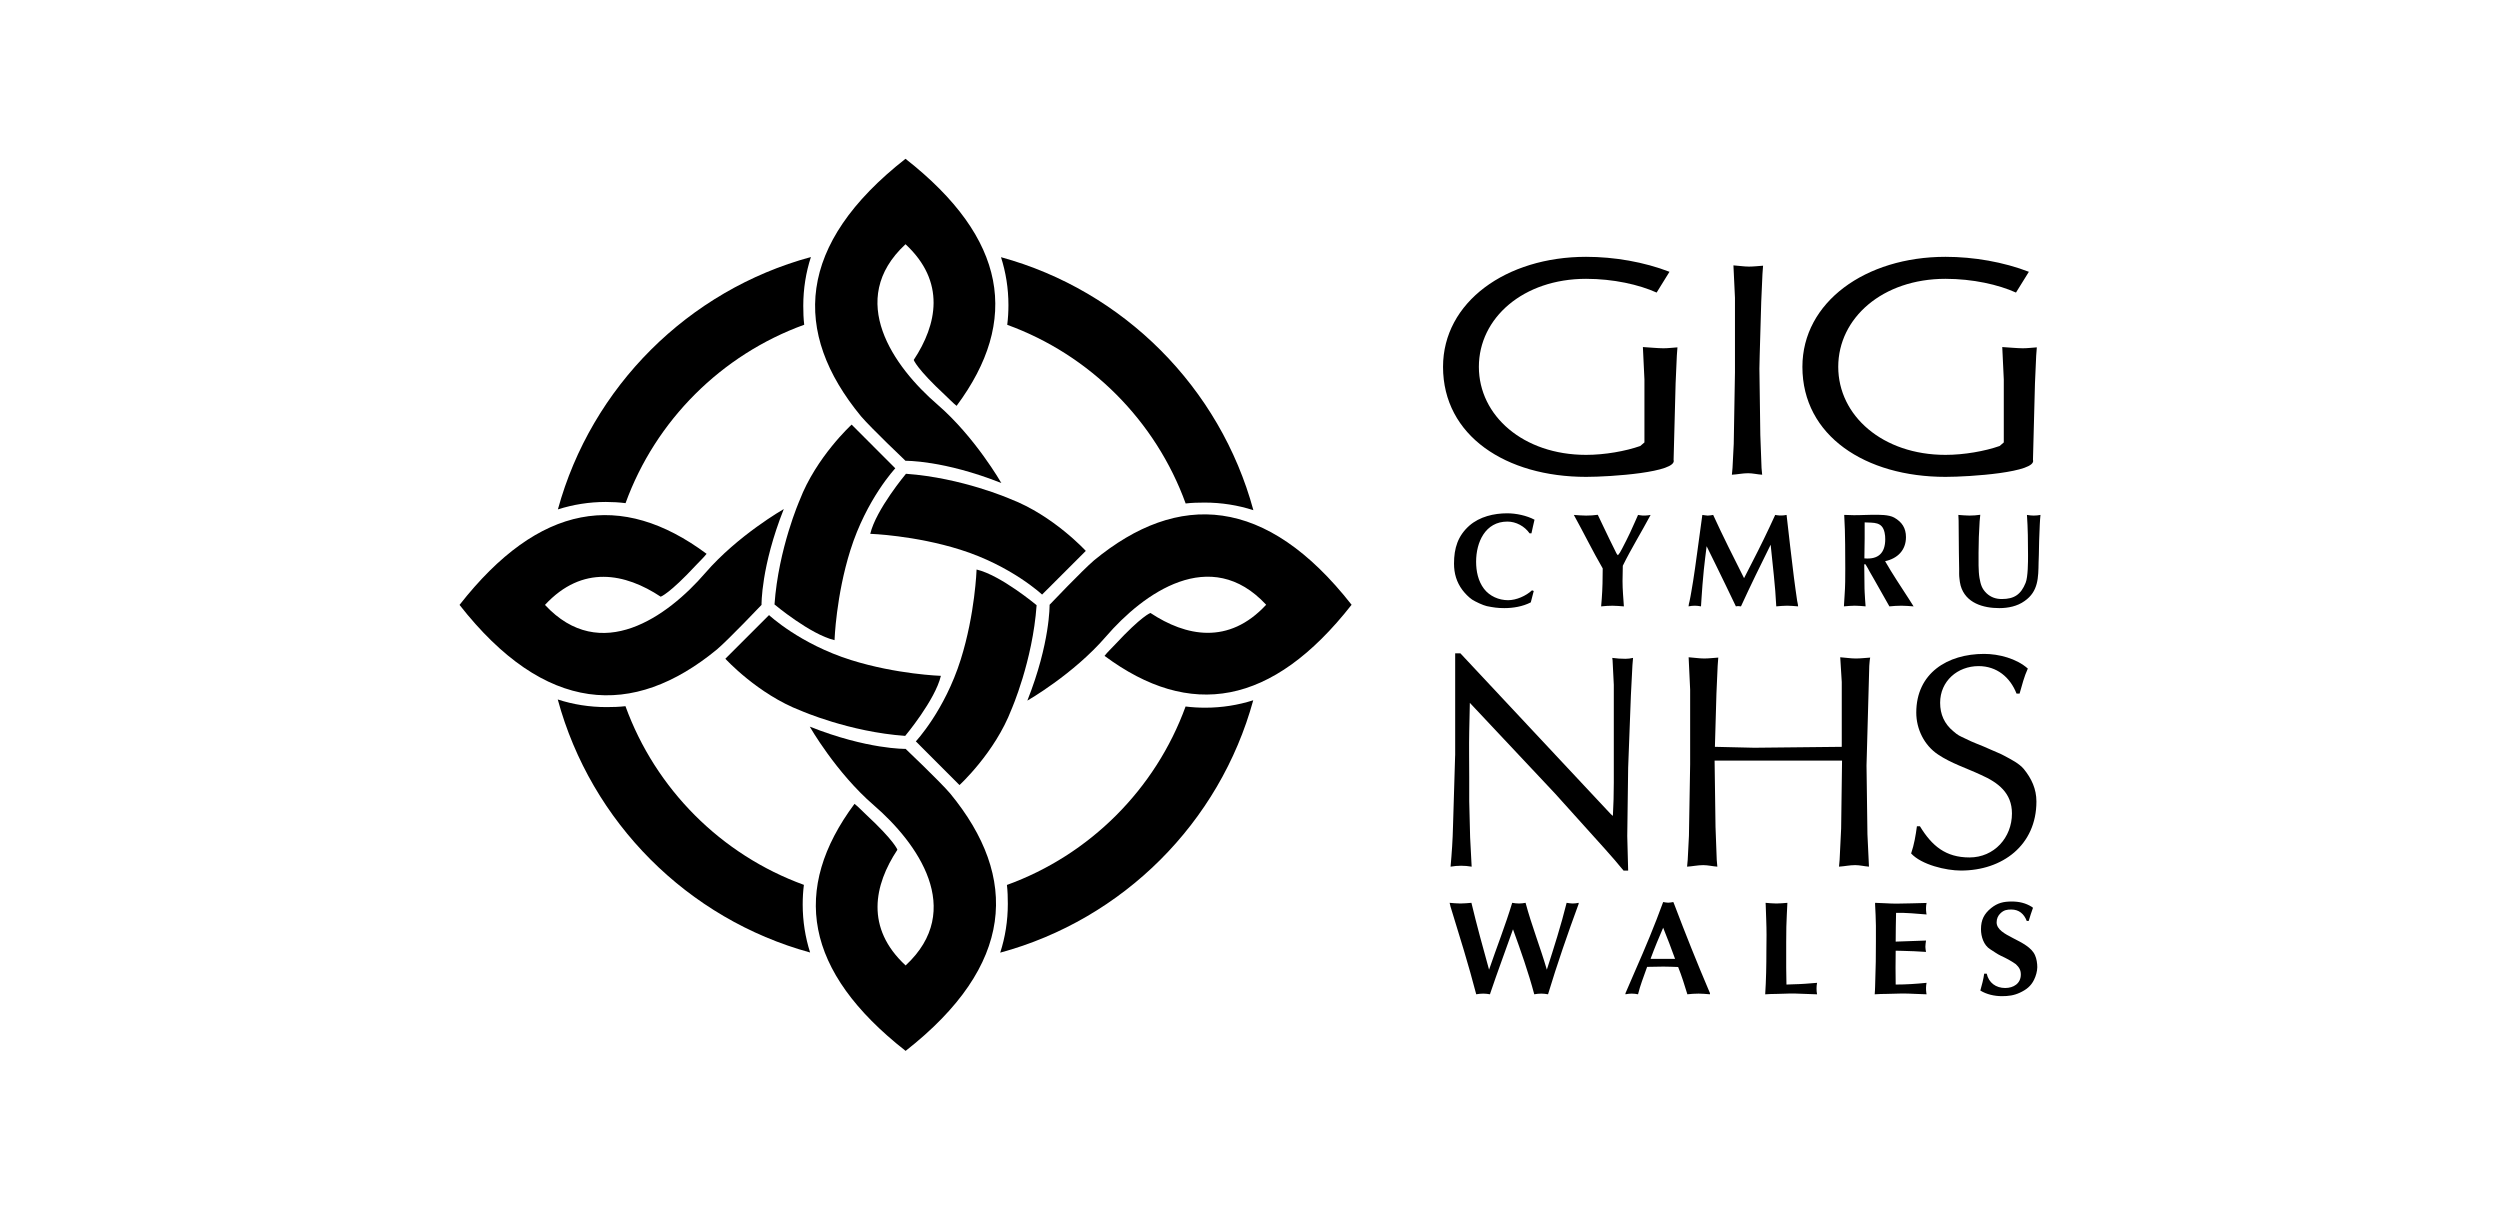
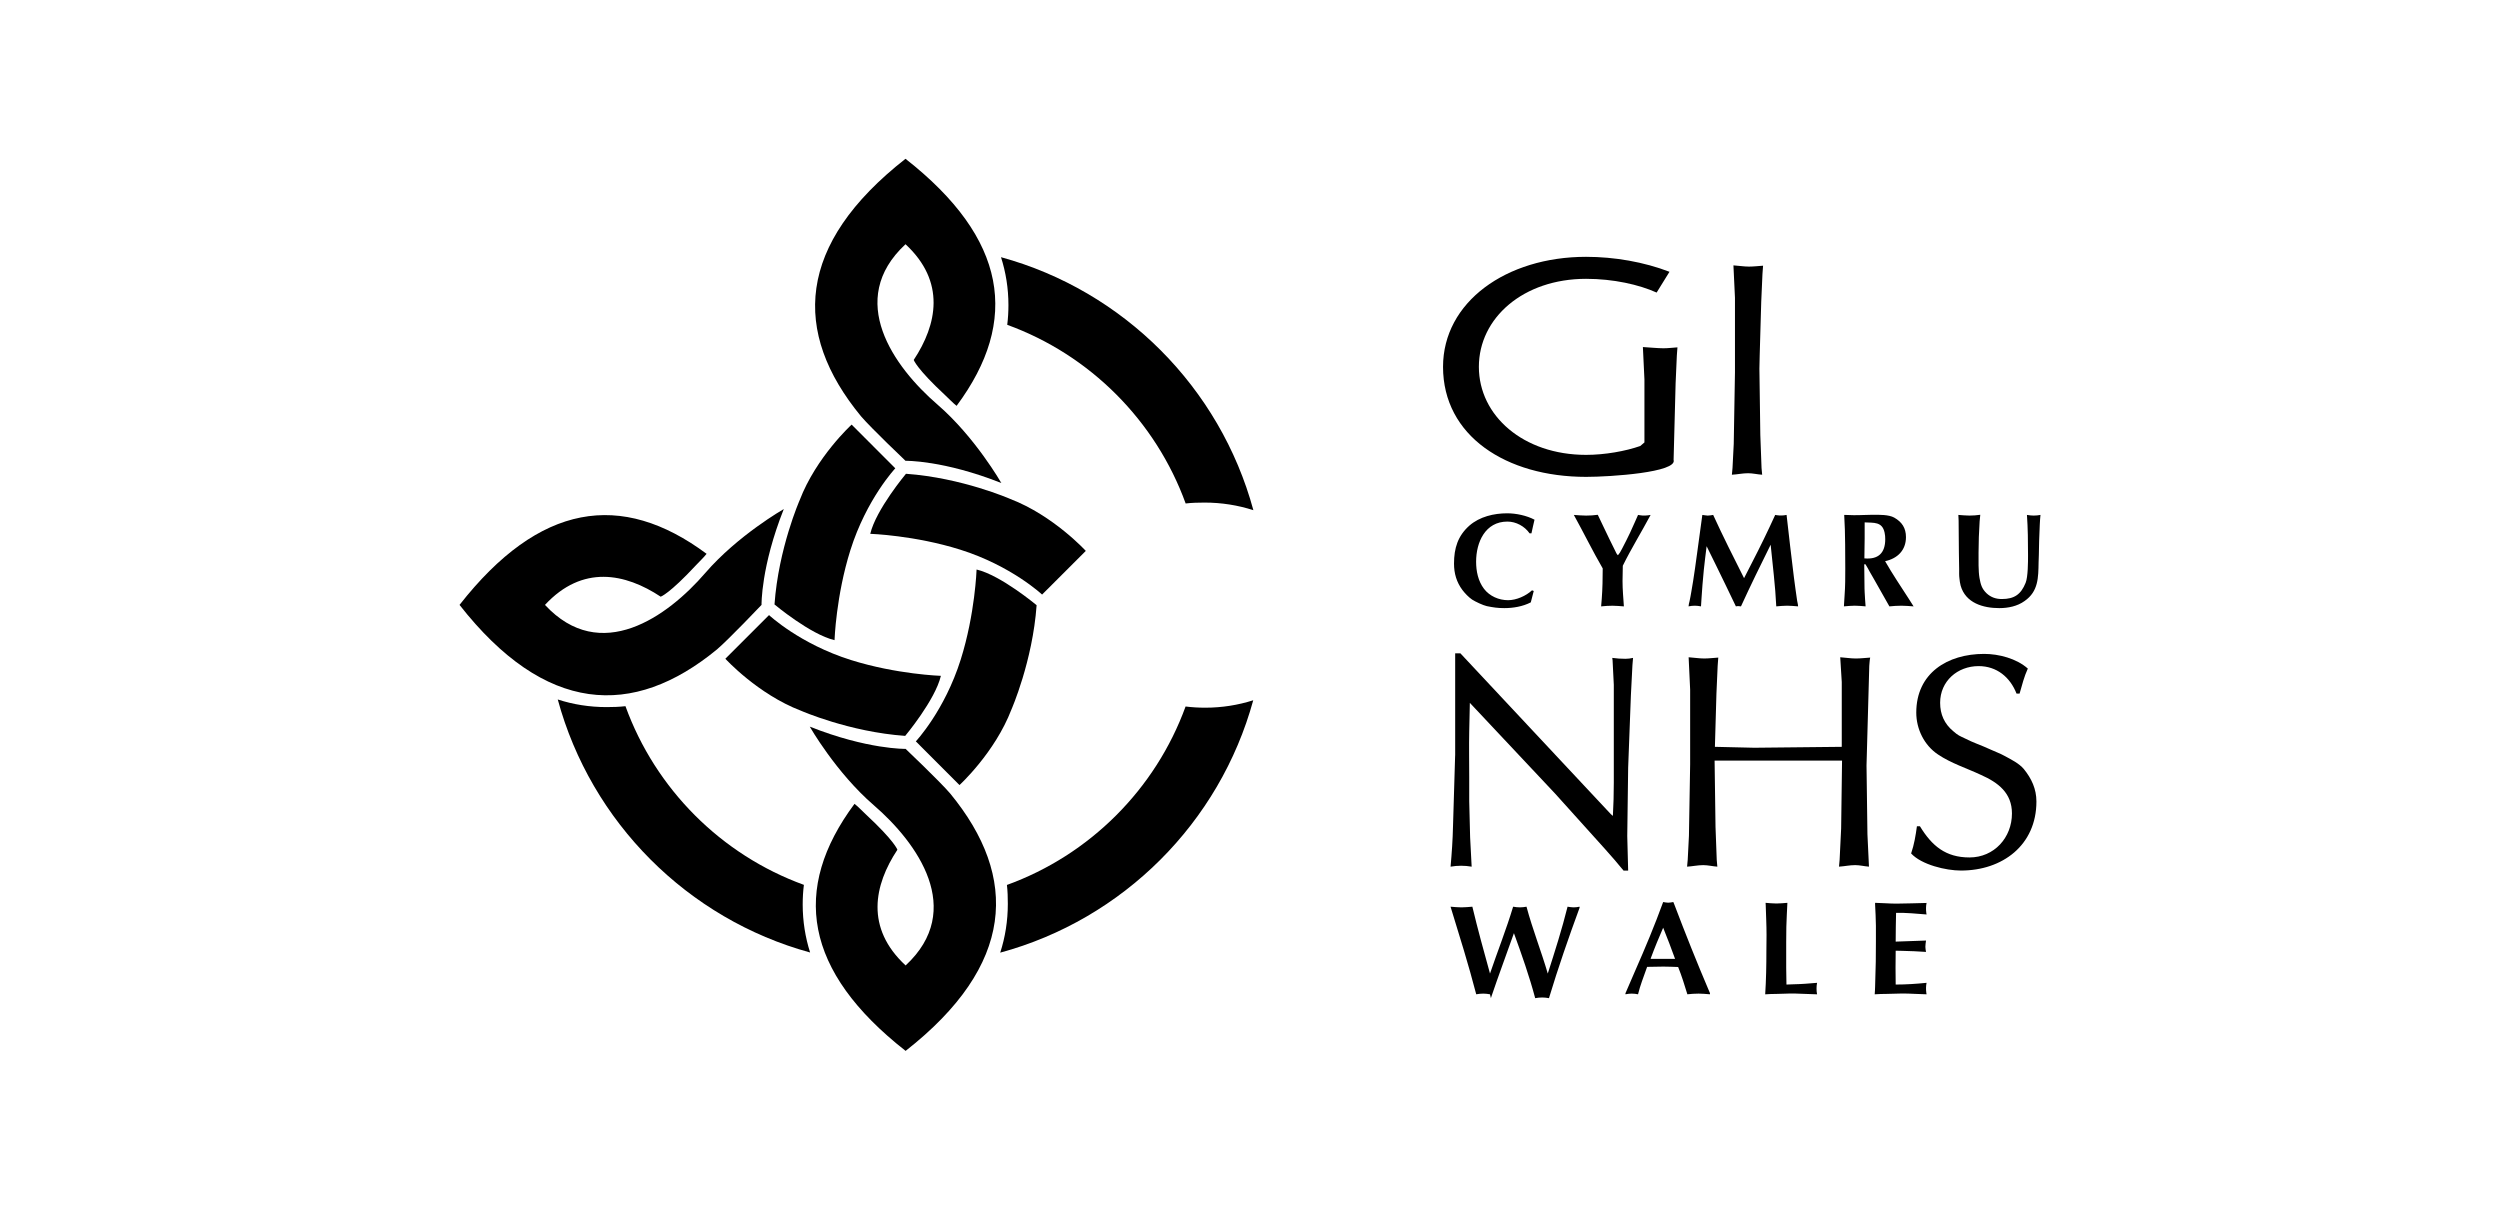
<svg xmlns="http://www.w3.org/2000/svg" id="Layer_2" viewBox="0 0 155 75">
  <defs>
    <style>.cls-1{fill:#fff;}</style>
  </defs>
  <g id="logos">
    <rect class="cls-1" width="155" height="75" />
    <path d="M95.092,36.642l-.183.705c-.498.256-1.086.356-1.642.356-.414,0-.68-.041-1.086-.123-.232-.051-.705-.274-.912-.407-.216-.149-.439-.382-.597-.589-.365-.489-.523-1.027-.523-1.642,0-.945.232-1.715.954-2.355.638-.555,1.517-.762,2.347-.762.547,0,1.21.141,1.69.397-.074.282-.123.564-.19.845h-.116c-.307-.439-.837-.729-1.375-.729-1.377,0-1.94,1.284-1.94,2.487,0,.589.124,1.202.489,1.682.348.456.92.705,1.492.705.514,0,1.112-.265,1.484-.612l.108.041 0.0 0ZM98.325,31.966c-.249,0-.497-.025-.747-.041.623,1.127,1.169,2.247,1.79,3.316,0,.157,0,.307-.006.465,0,.63-.034,1.26-.092,1.89.232-.025.465-.041.705-.041.232,0,.473.025.706.041-.034-.522-.084-1.045-.084-1.568,0-.315.009-.638.017-.953.523-1.061,1.144-2.064,1.724-3.15-.223.041-.455.058-.68.016-.034-.008-.066-.008-.099-.016-.067.141-.126.273-.183.415-.1.224-.199.455-.307.68-.157.323-.315.655-.489.978-.042.083-.092.175-.141.257-.009.009-.133.19-.133.165-.074-.066-.123-.182-.165-.273-.115-.24-.24-.48-.356-.721-.126-.257-.25-.514-.374-.779-.115-.241-.232-.49-.348-.73-.24.033-.489.05-.738.05M105.205,34.411c-.076.539-.142,1.078-.232,1.617-.075.423-.133.846-.224,1.26-.017.058-.059.224-.059.307.124-.025.258-.042.382-.042.133,0,.265.017.39.042.017-.175.025-.34.033-.514.017-.273.041-.539.058-.813.025-.315.058-.621.084-.937.05-.488.115-.977.174-1.467.39.804.796,1.6,1.177,2.404l.638,1.327c.108-.025.207-.017.315,0,.588-1.285,1.21-2.554,1.84-3.823.124,1.278.29,2.545.348,3.823.224-.017.448-.042.672-.042.224,0,.456.025.68.042,0-.117-.042-.249-.058-.348-.066-.481-.141-.962-.199-1.443-.157-1.293-.314-2.586-.456-3.88-.199.042-.406.05-.613.017-.033-.009-.058-.009-.092-.017-.456,1.003-.937,1.991-1.443,2.968l-.488.954c-.655-1.301-1.309-2.594-1.915-3.921-.107.017-.224.042-.34.042-.108,0-.224-.034-.332-.042l-.339,2.487 0-0ZM115.608,32.388c.564.033,1.086-.058,1.236.63.033.175.041.241.041.415,0,.853-.431,1.267-1.293,1.186.008-.201.008-.399.008-.598,0-.216.009-.431.009-.646v-.987l0-0ZM116.181,35.896l.962,1.7c.247-.025.496-.042.745-.042s.506.025.755.042l-.299-.472c-.498-.771-1.011-1.534-1.467-2.33.77-.167,1.293-.68,1.293-1.493,0-.563-.249-.937-.729-1.21-.34-.19-.946-.175-1.335-.175-.397,0-.796.033-1.194.025l-.571-.017c.033.615.058,1.219.058,1.832,0,.498.008,1.003.008,1.501,0,.546,0,1.094-.041,1.633-.017.183-.025.364-.034.547l-.008.158c.224-.017.447-.042.672-.042.224,0,.447.025.671.042-.017-.29-.05-.581-.058-.871,0-.074,0-.149-.009-.224,0-.488-.017-.986-.017-1.475,0-.05.042-.05.042-.05.041.008.033.017.058.05.083.132.165.282.24.423l.258.448ZM126.442,33.135c.017-.406.026-.812.067-1.21-.133.025-.274.041-.415.041-.14,0-.282-.017-.423-.041.058.83.067,1.666.067,2.495,0,.407,0,1.351-.15,1.717-.291.721-.705,1.003-1.475,1.003-.366,0-.68-.107-.946-.356-.299-.291-.365-.548-.439-.954-.075-.431-.058-1.111-.058-1.567,0-.646.026-1.285.067-1.939.017-.133.033-.274.04-.408-.223.033-.447.05-.672.05-.232,0-.454-.025-.687-.041,0,.117.016.232.016.348,0,.315.008.638.008.954,0,.348.009.697.009,1.036,0,.348.009.688.017,1.029,0,.19-.008.39.017.571.017.15.033.299.075.448.307,1.077,1.393,1.392,2.395,1.392.548,0,1.12-.115,1.568-.439.862-.597.853-1.459.87-2.404.009-.298.025-.605.025-.911,0-.273.016-.548.024-.813" />
-     <path d="M92.38,61.646c-.132-.025-.282-.042-.423-.042-.141,0-.29.017-.431.042-.472-1.824-1.037-3.624-1.592-5.431l-.058-.24c.224.017.447.042.672.042.224,0,.456-.025.68-.042.332,1.393.713,2.769,1.094,4.146.472-1.385,1.011-2.744,1.434-4.146.141.025.282.042.423.042.133,0,.273-.017.406-.042.374,1.402.913,2.752,1.319,4.146.439-1.368.879-2.744,1.227-4.146.123.017.248.042.373.042.123,0,.257-.017.372-.042v.066c-.68,1.849-1.326,3.714-1.898,5.605-.133-.025-.282-.042-.423-.042s-.29.017-.431.042c-.364-1.368-.837-2.704-1.318-4.03-.465,1.318-.954,2.62-1.402,3.947l-.025.083Z" />
+     <path d="M92.38,61.646c-.132-.025-.282-.042-.423-.042-.141,0-.29.017-.431.042-.472-1.824-1.037-3.624-1.592-5.431c.224.017.447.042.672.042.224,0,.456-.025.68-.042.332,1.393.713,2.769,1.094,4.146.472-1.385,1.011-2.744,1.434-4.146.141.025.282.042.423.042.133,0,.273-.017.406-.042.374,1.402.913,2.752,1.319,4.146.439-1.368.879-2.744,1.227-4.146.123.017.248.042.373.042.123,0,.257-.017.372-.042v.066c-.68,1.849-1.326,3.714-1.898,5.605-.133-.025-.282-.042-.423-.042s-.29.017-.431.042c-.364-1.368-.837-2.704-1.318-4.03-.465,1.318-.954,2.62-1.402,3.947l-.025.083Z" />
    <path d="M102.337,59.449h1.517c-.232-.646-.481-1.293-.738-1.931-.265.613-.522,1.226-.754,1.856l-.025.075ZM100.779,61.58l.613-1.418c.614-1.392,1.202-2.802,1.724-4.236.108.017.207.041.315.041.107,0,.207-.025.315-.041l.058.141c.688,1.815,1.41,3.623,2.173,5.412l.041.092v.075c-.233-.017-.473-.042-.704-.042-.233,0-.465.017-.697.042-.175-.573-.349-1.136-.572-1.692-.308-.009-.605-.025-.913-.025-.34,0-.671.008-1.011.017l-.041.116c-.183.522-.389,1.036-.522,1.584-.124-.025-.258-.042-.39-.042-.125,0-.265.017-.39.042v-.067l-0-0Z" />
    <path d="M109.466,55.975c.224.017.447.042.672.042.224,0,.456-.025.68-.042-.017.497-.058.987-.065,1.485-.009.324-.009.646-.009.97v1.568c0,.348.016.696.016,1.044l.447-.017c.489-.008.97-.049,1.451-.09-.025.115-.033.24-.033.356,0,.117.008.24.033.357l-1.401-.05c-.382-.009-.755.025-1.128.025-.232,0-.456.008-.687.025.058-.896.074-1.791.074-2.687,0-.331.009-.663.009-.994,0-.614-.033-1.219-.05-1.832l-.009-.158h0Z" />
    <path d="M116.255,55.975c.439.008.879.05,1.319.05.623,0,1.252-.033,1.873-.042-.042.2-.042.408-.017.615.008.032.008.066.017.099-.63-.049-1.26-.115-1.891-.099-.007.289-.016.571-.016.862,0,.307-.008.613-.008.92l1.881-.066c-.017.133-.04.258-.04.391,0,.107.023.206.04.314-.489-.033-.977-.058-1.475-.066-.133,0-.274-.009-.406-.009,0,.349-.009.705-.009,1.054,0,.348.009.696.009,1.044.638,0,1.276-.042,1.915-.107-.042.198-.042.406-.017.612.008.034.008.067.017.1-.497-.008-1.003-.05-1.5-.05-.324,0-.655.025-.978.025-.249,0-.489.008-.738.025.017-.158.017-.315.025-.473.017-.514.033-1.029.042-1.551,0-.415.008-.838.008-1.26v-.97c0-.431-.033-.879-.05-1.31v-.108Z" />
-     <path d="M125.657,57.095c-.165-.432-.481-.705-.954-.705-.273,0-.456.032-.663.224-.165.149-.249.348-.249.572,0,.879,1.956,1.069,2.38,2.039.099.215.141.506.141.738,0,.249-.091.563-.199.778-.19.399-.489.623-.879.805-.373.174-.713.216-1.119.216-.456,0-.946-.109-1.335-.348.099-.349.19-.69.24-1.045h.157c.124.564.571.887,1.144.887.513,0,.97-.273.97-.837,0-.282-.108-.448-.307-.638-.29-.207-.605-.374-.928-.522-.232-.108-.448-.274-.663-.406-.406-.249-.572-.788-.572-1.244,0-.571.191-.952.63-1.309.406-.324.77-.406,1.285-.406.439,0,.854.091,1.236.331.025.025.05.033.074.058-.099.265-.183.539-.265.813h-.124Z" />
-     <path d="M34.59,31.582c.937-.298,1.935-.461,2.971-.461.415,0,.821.024,1.223.074,1.863-5.129,5.946-9.202,11.077-11.061-.046-.384-.058-.777-.058-1.174,0-1.055.164-2.073.474-3.025-7.608,2.064-13.607,8.047-15.688,15.647" />
    <path d="M50.227,59.055c-.298-.937-.46-1.935-.46-2.971,0-.414.023-.821.074-1.223-5.13-1.863-9.203-5.946-11.063-11.078-.384.045-.777.057-1.172.057-1.057,0-2.074-.163-3.026-.473,2.065,7.608,8.047,13.607,15.648,15.688" />
    <path d="M77.7,43.417c-.936.298-1.935.46-2.971.46-.415,0-.822-.023-1.223-.074-1.865,5.13-5.947,9.205-11.077,11.064.045.384.056.777.056,1.172,0,1.057-.163,2.074-.472,3.026,7.608-2.064,13.606-8.047,15.688-15.648" />
    <path d="M62.062,15.945c.299.936.461,1.935.461,2.971,0,.415-.024.822-.074,1.223,5.129,1.864,9.202,5.946,11.062,11.077.384-.046.776-.056,1.173-.056,1.056,0,2.072.164,3.026.472-2.065-7.608-8.048-13.606-15.649-15.687" />
    <path d="M109.083,22.857l.057,4.113.076,2.047.038.416c-.285-.018-.588-.093-.872-.093-.34,0-.663.075-1.005.093.02-.132.02-.284.039-.416l.076-1.497.076-4.435v-4.623l-.095-2.009c.322.019.644.076.967.076.284,0,.587-.038.871-.056-.019.17-.019.34-.038.511l-.076,1.723-.095,3.298-.019.853h-0Z" />
    <path d="M103.765,28.517c.228.769-3.906,1.049-5.428,1.049-4.954,0-8.869-2.538-8.869-6.822,0-4.017,3.915-6.821,8.869-6.821,1.764,0,3.6.322,5.171.928l-.797,1.288c-1.089-.492-2.683-.852-4.374-.852-3.891,0-6.647,2.425-6.647,5.456,0,3.033,2.756,5.459,6.647,5.459,1.159,0,2.441-.228,3.359-.55l.259-.221v-3.904l-.096-2.01c.322.019.949.076,1.272.076.284,0,.587-.038.871-.057-.019.17-.019.34-.038.511l-.076,1.726-.125,4.743h0Z" />
-     <path d="M126.047,28.517c.228.769-3.906,1.049-5.428,1.049-4.954,0-8.87-2.538-8.87-6.822,0-4.017,3.916-6.821,8.87-6.821,1.763,0,3.6.322,5.171.928l-.799,1.288c-1.087-.492-2.681-.852-4.373-.852-3.892,0-6.647,2.425-6.647,5.456,0,3.033,2.756,5.459,6.647,5.459,1.159,0,2.44-.228,3.359-.55l.258-.221v-3.904l-.095-2.01c.322.019.949.076,1.272.076.284,0,.587-.038.871-.057-.019.17-.019.34-.039.511l-.076,1.726-.124,4.743Z" />
    <path d="M90.221,46.834v-6.329h.322l9.324,9.968.132.113c.038-.683.057-1.384.057-2.065v-6.064l-.076-1.517-.019-.151c.265.038.549.056.814.056.151,0,.322-.019.474-.056-.019.151-.019.303-.038.455l-.095,1.857-.17,4.491-.056,4.245.056,2.141h-.284c-.379-.455-.757-.91-1.156-1.345l-3.089-3.43-5.287-5.627-.038,1.781c-.019.947,0,1.876,0,2.804v1.516l.056,2.236.095,1.82c-.436-.076-.871-.076-1.307,0,.075-.834.133-1.669.151-2.502l.132-4.397 0.0 0Z" />
    <path d="M106.305,47.156l.057,4.112.076,2.047.037.418c-.284-.02-.586-.095-.871-.095-.341,0-.663.074-1.005.095.019-.133.019-.286.039-.418l.076-1.497.075-4.434v-4.625l-.094-2.009c.322.02.644.076.967.076.284,0,.587-.038.871-.056-.019.17-.019.34-.038.511l-.076,1.724-.095,3.298,2.445.057,5.42-.057v-4.018l-.095-1.535c.322.02.645.076.967.076.303,0,.588-.038.891-.056-.038.17-.038.34-.057.511l-.171,6.178.057,4.264.095,2.009c-.284-.02-.568-.095-.853-.095-.342,0-.664.074-1.005.095.019-.133.019-.286.038-.418l.095-1.952.056-4.206h-7.903l-0-0Z" />
    <path d="M119.037,51.23c.739,1.213,1.592,1.932,3.07,1.932,1.534,0,2.634-1.231,2.634-2.728,0-1.27-.853-1.914-1.915-2.387-.89-.418-1.858-.721-2.671-1.27-.853-.568-1.346-1.573-1.346-2.596,0-2.444,1.933-3.639,4.206-3.639.91,0,2.01.285,2.71.91-.227.492-.36,1.023-.511,1.552h-.189c-.398-1.022-1.231-1.705-2.349-1.705-1.309,0-2.388.928-2.388,2.274,0,.719.265,1.308.815,1.763.303.265.379.284.739.454.227.114.474.228.719.322.284.114.569.227.853.36.284.133.607.246.873.397.416.227.889.455,1.193.815.475.588.778,1.232.778,2.008,0,2.71-2.105,4.283-4.681,4.283-.928,0-2.445-.36-3.088-1.061.189-.549.283-1.117.36-1.686h.189v-0Z" />
    <path d="M43.808,34.336c-5.292-3.932-10.376-3.137-15.317,3.168,5.297,6.758,10.743,7.057,15.966,2.756.743-.636,2.758-2.756,2.758-2.756,0,0-.044-2.358,1.38-5.943,0,0-2.853,1.628-4.872,3.968-2.327,2.696-6.487,5.693-9.935,1.975,2.328-2.511,4.98-1.961,7.175-.509,0,0,.529-.166,2.197-1.961.24-.259.468-.463.649-.698" />
    <path d="M55.508,29.036s-1.785,1.899-2.784,5.074c-.892,2.833-.983,5.58-.983,5.58-1.505-.356-3.722-2.214-3.722-2.214.246-3.472,1.56-6.463,1.56-6.463,1.027-2.682,3.222-4.687,3.222-4.687l2.707,2.709Z" />
    <path d="M64.609,36.863s-1.899-1.785-5.073-2.784c-2.833-.892-5.58-.982-5.58-.982.356-1.505,2.214-3.723,2.214-3.723,3.472.247,6.463,1.56,6.463,1.56,2.681,1.027,4.686,3.222,4.686,3.222l-2.709,2.707Z" />
    <path d="M59.309,25.163c3.933-5.293,3.137-10.376-3.168-15.318-6.758,5.298-7.058,10.743-2.757,15.966.636.743,2.757,2.759,2.757,2.759,0,0,2.357-.045,5.943,1.379,0,0-1.628-2.852-3.968-4.872-2.696-2.326-5.693-6.487-1.974-9.935,2.51,2.328,1.961,4.98.509,7.174,0,0,.166.531,1.96,2.197.26.241.463.467.699.65" />
-     <path d="M68.481,40.664c5.293,3.931,10.376,3.136,15.318-3.168-5.298-6.758-10.743-7.058-15.966-2.756-.743.636-2.759,2.756-2.759,2.756,0,0,.045,2.357-1.379,5.943,0,0,2.852-1.628,4.872-3.97,2.326-2.695,6.487-5.692,9.935-1.974-2.328,2.511-4.98,1.961-7.174.509,0,0-.53.166-2.198,1.961-.24.259-.467.463-.649.699" />
    <path d="M56.782,45.964s1.785-1.899,2.784-5.074c.891-2.833.982-5.58.982-5.58,1.505.356,3.722,2.213,3.722,2.213-.247,3.473-1.56,6.463-1.56,6.463-1.027,2.682-3.222,4.688-3.222,4.688l-2.707-2.71Z" />
    <path d="M47.681,38.136s1.899,1.785,5.074,2.784c2.832.891,5.58.982,5.58.982-.356,1.505-2.213,3.723-2.213,3.723-3.473-.247-6.463-1.561-6.463-1.561-2.683-1.026-4.687-3.222-4.687-3.222l2.709-2.707Z" />
    <path d="M52.98,49.837c-3.932,5.291-3.136,10.376,3.168,15.318,6.758-5.298,7.058-10.743,2.757-15.966-.636-.743-2.757-2.759-2.757-2.759,0,0-2.357.045-5.943-1.379,0,0,1.628,2.852,3.969,4.871,2.696,2.327,5.693,6.487,1.974,9.936-2.511-2.328-1.961-4.98-.509-7.175,0,0-.166-.529-1.961-2.197-.259-.24-.463-.468-.699-.649" />
  </g>
</svg>